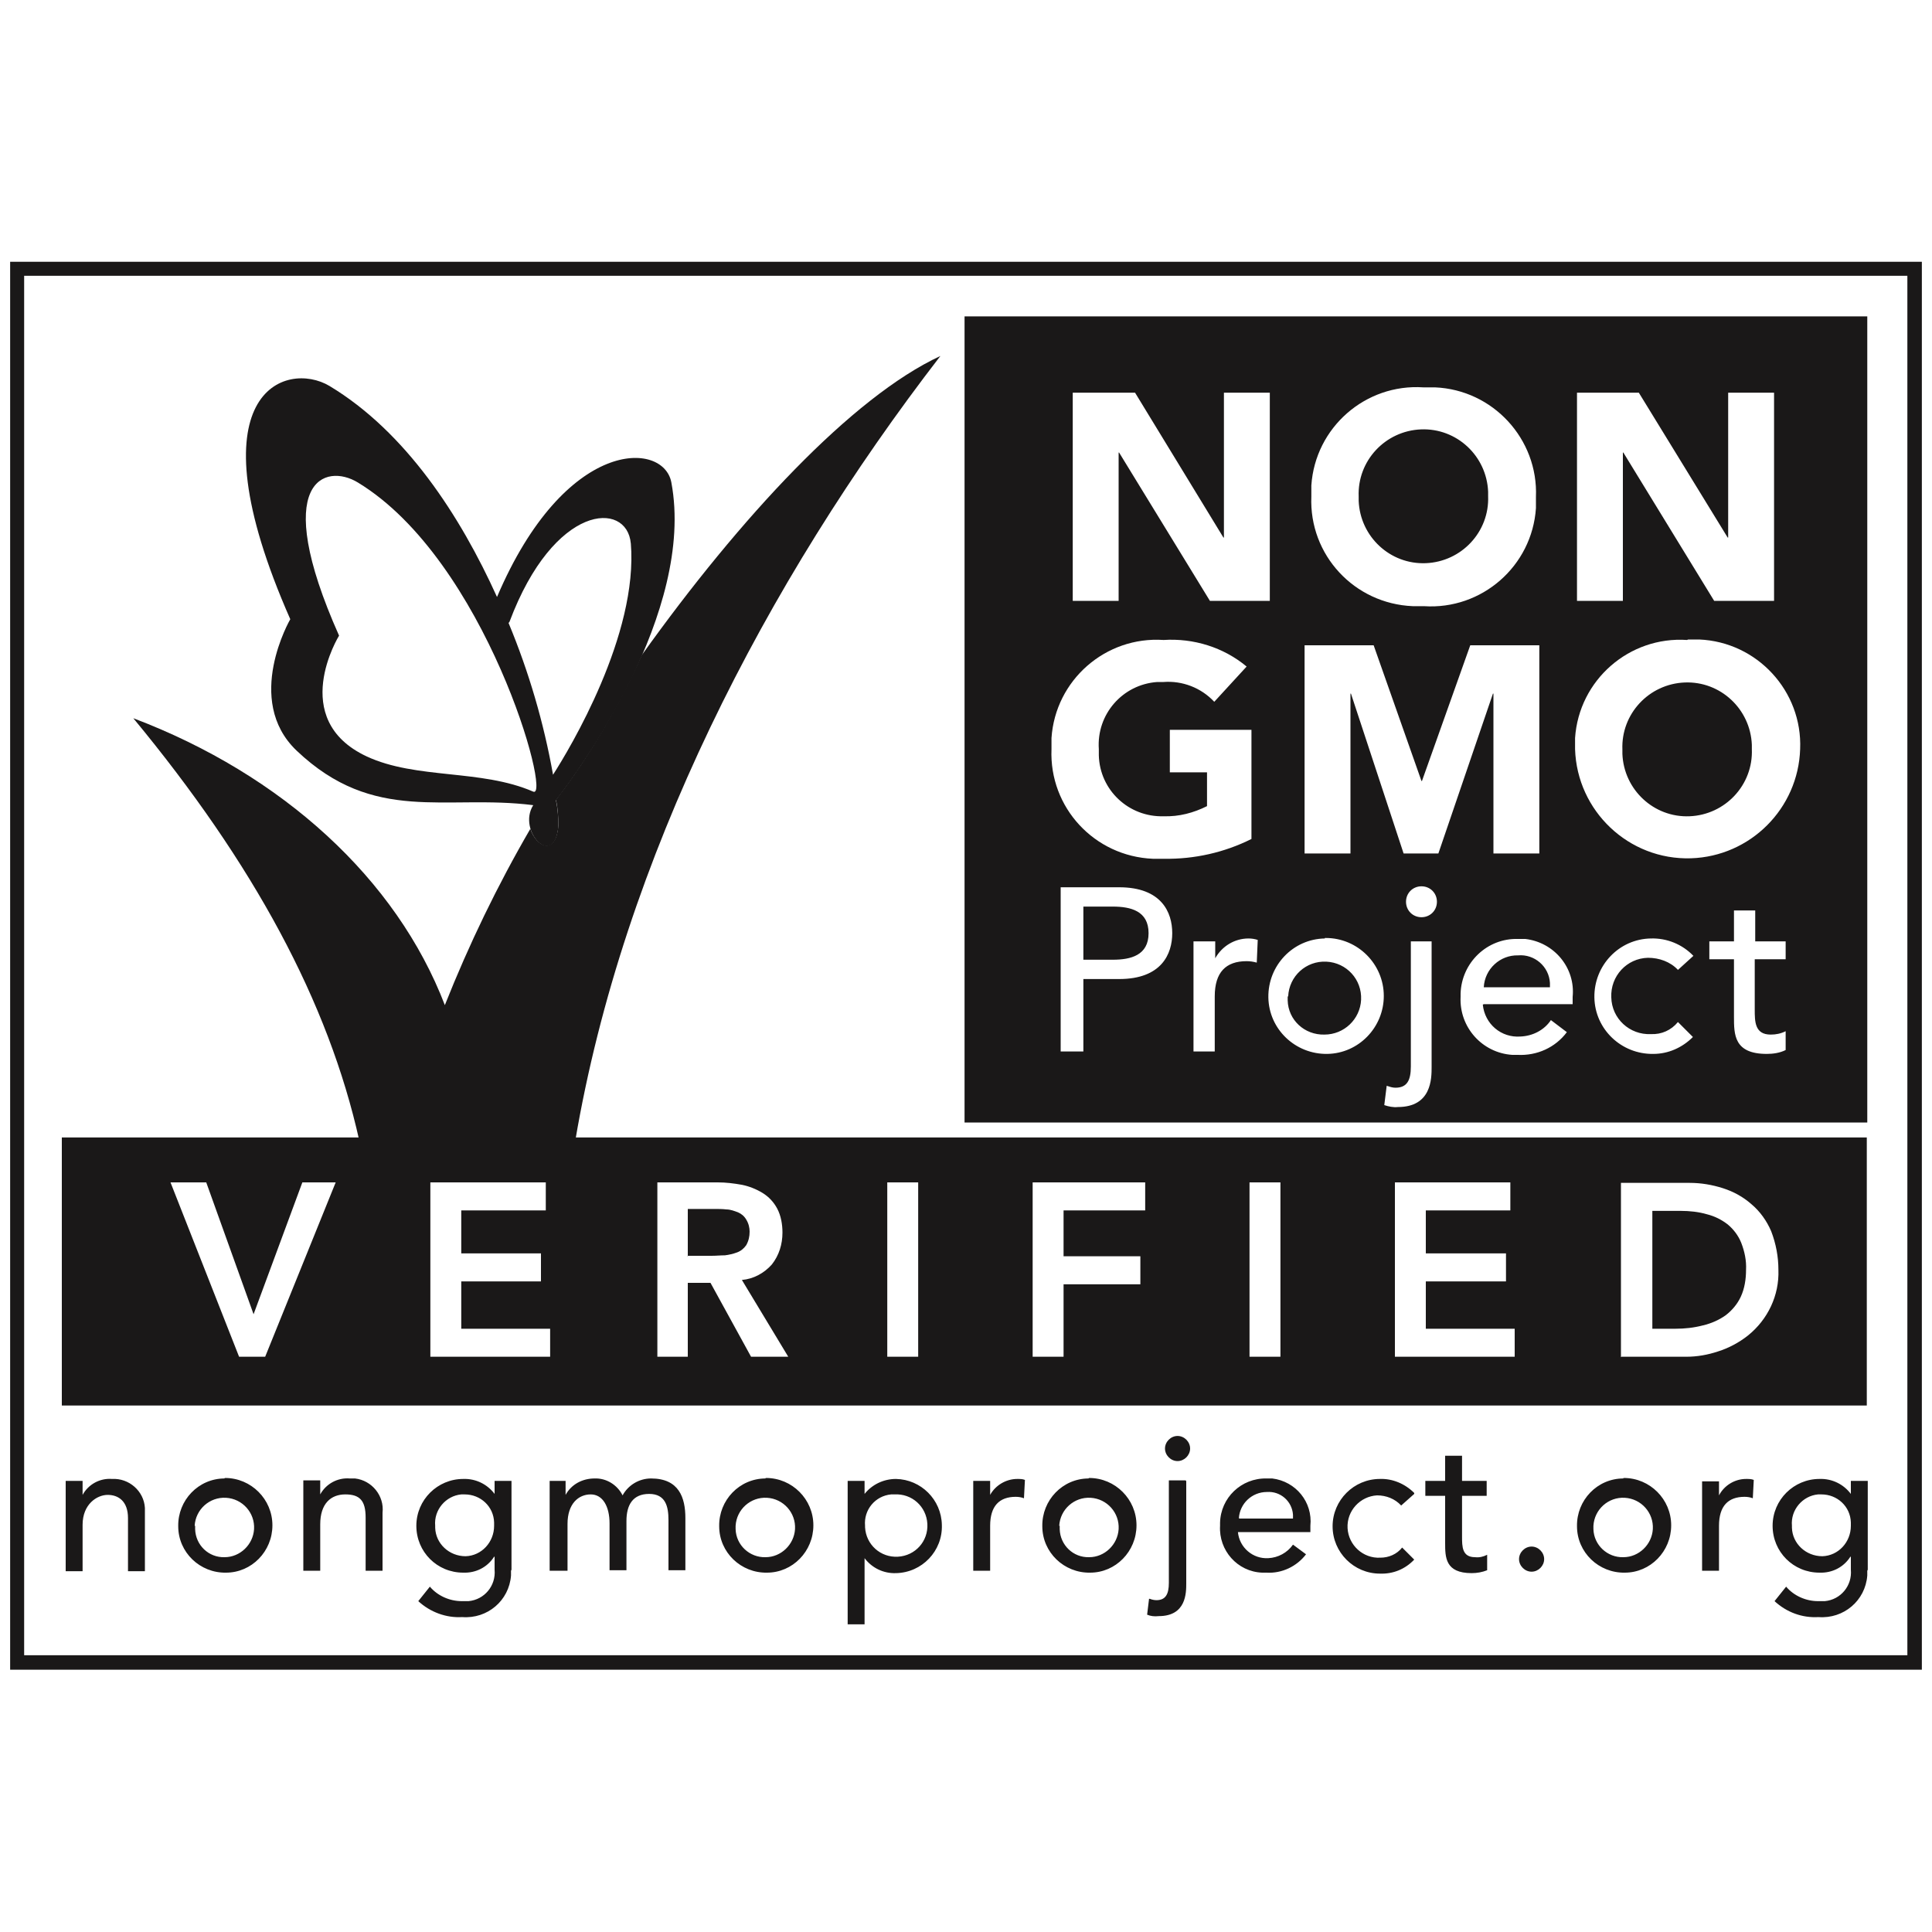
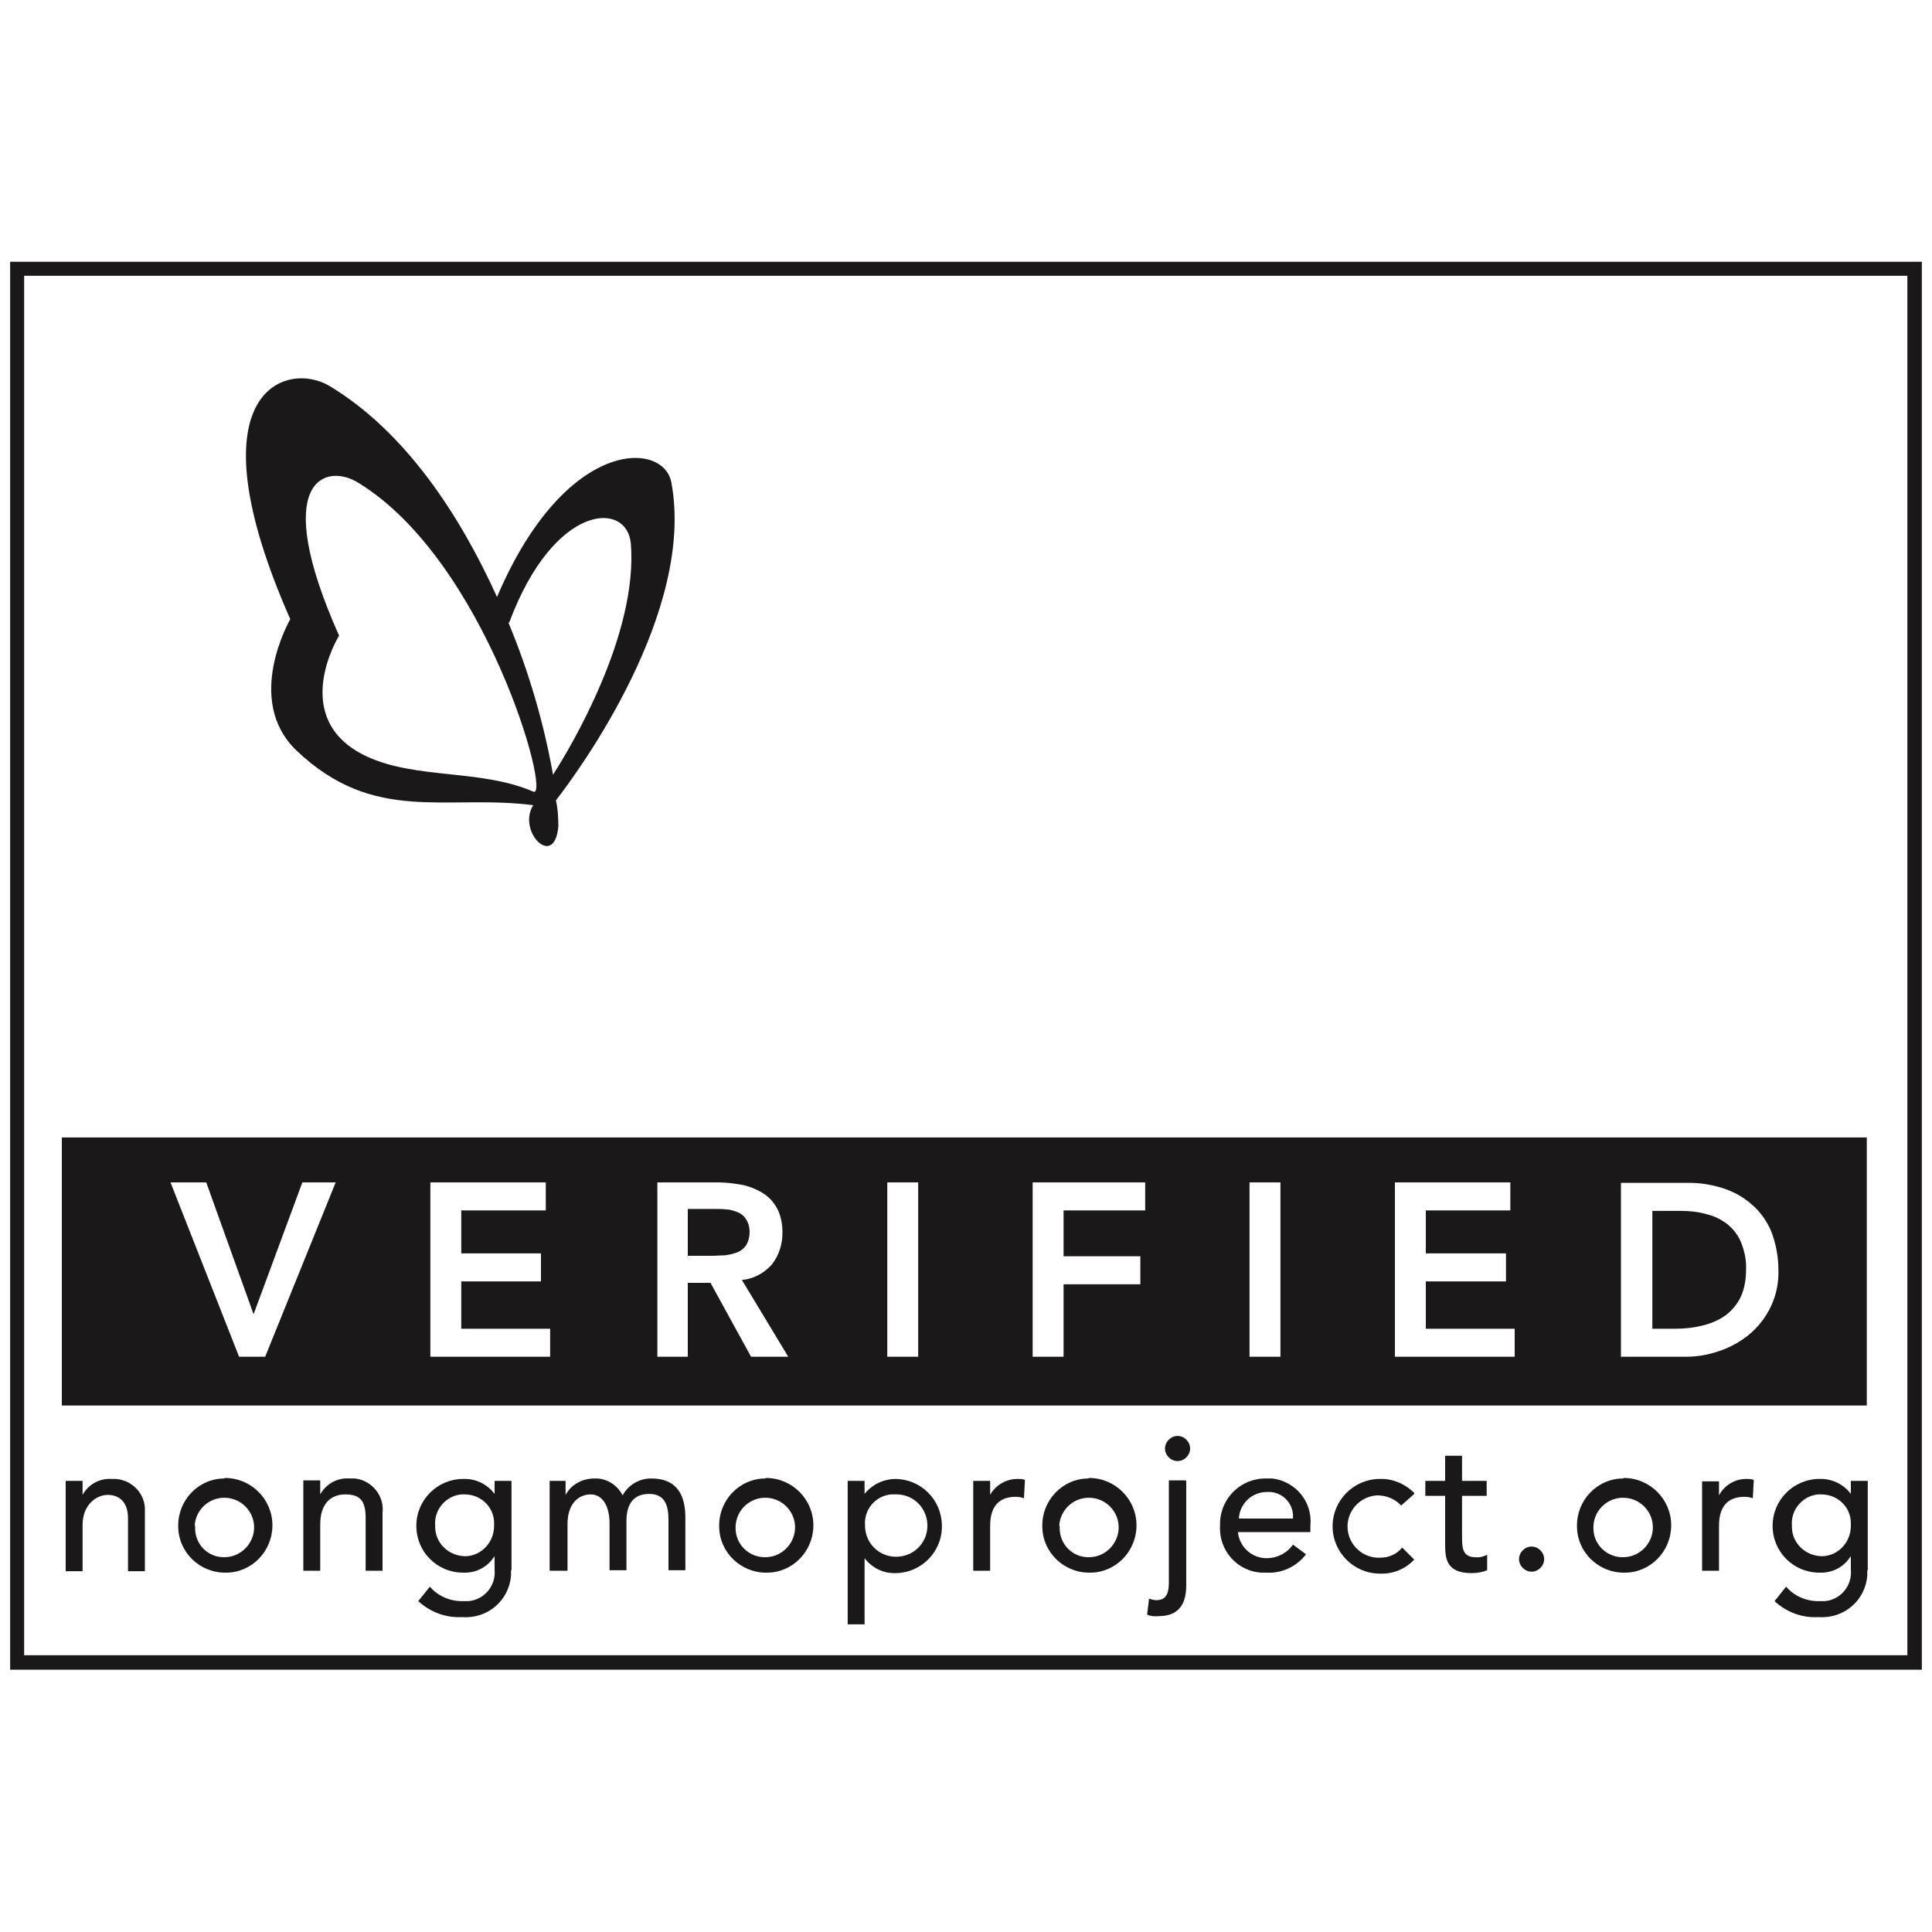
<svg xmlns="http://www.w3.org/2000/svg" viewBox="0 0 400 400" version="1.1">
  <defs>
    <style>
      .cls-1 {
        fill: none;
      }

      .cls-2 {
        fill: #1a1818;
      }

      .cls-3 {
        clip-path: url(#clippath);
      }
    </style>
    <clipPath id="clippath">
      <rect height="291.6" width="395.9" y="54.2" x="2.1" class="cls-1" />
    </clipPath>
  </defs>
  <g>
    <g id="Layer_1">
      <g class="cls-3">
        <g id="Group_5667">
          <path d="M386.4,291H12.8v-55.5h373.7v55.5ZM49.3,280.9h5.6l14.6-36.1h-6.9l-10.1,27.3-9.8-27.3h-7.4l14.2,36.1ZM89.1,280.9h24.8v-5.8h-18.4v-9.8h16.5v-5.8h-16.5v-8.9h17.5v-5.8h-23.9v36.1ZM136,280.9h6.4v-15.3h4.7l8.4,15.3h7.7l-9.6-15.9c2.4-.2,4.6-1.4,6.2-3.2,1.5-1.9,2.2-4.2,2.2-6.6,0-1.7-.3-3.5-1.1-5-.7-1.3-1.7-2.4-3-3.2-1.3-.8-2.8-1.4-4.3-1.7-1.7-.3-3.3-.5-5-.5h-12.5v36.1ZM142.4,260.1v-9.8h5.5c.8,0,1.7,0,2.5.1.8,0,1.6.3,2.4.6.7.3,1.3.8,1.7,1.5.5.8.7,1.7.7,2.5,0,1-.2,1.9-.7,2.8-.5.7-1.1,1.2-1.9,1.5-.8.3-1.7.5-2.5.6-.9,0-1.8.1-2.8.1h-5ZM183.7,280.9h6.4v-36.1h-6.4v36.1ZM213.8,280.9h6.4v-15h15.9v-5.8h-15.9v-9.5h16.9v-5.8h-23.3v36.1ZM258.7,280.9h6.4v-36.1h-6.4v36.1ZM288.8,280.9h24.8v-5.8h-18.4v-9.8h16.6v-5.8h-16.6v-8.9h17.5v-5.8h-23.9v36.1ZM335.7,280.9h13.4c2.3,0,4.5-.4,6.6-1.1,2.2-.7,4.3-1.8,6.2-3.3,4.1-3.3,6.5-8.3,6.3-13.6,0-2.7-.5-5.4-1.5-8-.9-2.1-2.3-4.1-4.1-5.6-1.7-1.5-3.7-2.6-5.9-3.3-2.2-.7-4.5-1.1-6.9-1.1h-14.2v36.1ZM342.1,275.1v-24.4h5.9c1.8,0,3.7.2,5.4.7,1.6.4,3,1.1,4.3,2.1,1.2,1,2.2,2.3,2.8,3.8.7,1.8,1.1,3.7,1,5.6,0,1.9-.3,3.9-1.1,5.6-.7,1.5-1.8,2.8-3.1,3.8-1.4,1-3,1.7-4.7,2.1-1.9.5-3.8.7-5.7.7h-4.8Z" class="cls-2" id="Path_152126" />
          <path d="M397.9,54.2v291.5H2.1c0,0,0-291.5,0-291.5h395.9ZM5,342.7h389.9V57.1H5v285.6Z" class="cls-2" id="Path_152127" />
-           <path d="M74.4,236.2c-6.4-28.8-21.9-57.4-46.8-87.5,30.9,11.7,54.5,33.3,64.5,59.4,5-12.6,10.9-24.8,17.7-36.5,1.2,3.7,5.2,5.7,5.8-.6,0-1.8-.1-3.7-.5-5.4,7.1-9.3,13-19.4,17.8-30,20.3-28.4,43.5-53.4,61.8-61.9-36.2,46.9-65.7,104.1-75.6,162.5h-44.6Z" class="cls-2" id="Path_152128" />
          <path d="M139,99.9c5,26.8-19.3,59.9-23.9,65.8.4,1.8.5,3.6.5,5.4-.8,9-8.6,1-5.2-4.4-18.2-2.3-32.9,4-49-11.3-11-10.5-1.3-27.2-1.3-27.2-20.9-47.4-.8-53.6,8.1-48.3,15.8,9.5,27.1,26.9,34.7,43.7,14.1-33.1,34.5-32.4,36.1-23.7M130.6,112.5c-.8-8.9-15.9-8.3-25.1,16.2,0,.1-.2.2-.2.3,4.2,10.1,7.3,20.7,9.2,31.4,3.4-5.3,17.7-29,16.1-48M110.4,163.9c3.9,1.7-9.8-47.9-36.3-64-6.7-4.1-18.3-.6-3.9,31.7,0,0-10.7,17.3,5.7,25,10.3,4.8,23.7,2.6,34.5,7.3" class="cls-2" id="Path_152129" />
          <path d="M243.8,297.3c1.4,0,2.6,1.2,2.6,2.6s-1.2,2.6-2.6,2.6-2.6-1.2-2.6-2.6,1.2-2.6,2.6-2.6" class="cls-2" id="Path_152130" />
          <path d="M13.6,306.6h3.5v2.9h0c1.2-2.2,3.6-3.5,6.1-3.3,3.5-.2,6.6,2.5,6.8,6,0,.4,0,.7,0,1.1v12h-3.5v-11c0-3.5-2-4.8-4.2-4.8s-5.2,1.9-5.2,6.2v9.6h-3.5v-18.6ZM46.5,306.1c-5.4,0-9.7,4.5-9.6,9.9,0,5.4,4.5,9.7,9.9,9.6,5.3,0,9.6-4.4,9.6-9.8,0-5.4-4.4-9.8-9.8-9.8,0,0,0,0-.1,0M40.3,315.9c.2-3.4,3.1-6,6.5-5.8,3.4.2,6,3.1,5.8,6.5-.2,3.2-2.9,5.8-6.1,5.8-3.3.1-6-2.5-6.1-5.8,0-.2,0-.5,0-.7M62.8,325.2h3.5v-9.6c0-4.3,2.2-6.2,5.2-6.2s4.2,1.3,4.2,4.8v11h3.5v-12c.4-3.5-2.2-6.7-5.7-7.1-.4,0-.7,0-1.1,0-2.5-.2-4.9,1.1-6.1,3.3h0v-2.9h-3.5v18.6ZM105.9,325v-18.4h-3.5v2.7h0c-1.5-2-3.9-3.2-6.5-3.1-5.3,0-9.7,4.3-9.7,9.7s4.3,9.7,9.7,9.7c2.6.1,5-1.1,6.4-3.3h.1v2.7c.3,3.3-2.1,6.2-5.4,6.5-.5,0-.9,0-1.4,0-2.5,0-5-1.1-6.6-3l-2.4,3c2.5,2.3,5.8,3.5,9.1,3.3,5.2.4,9.7-3.4,10.1-8.6,0-.3,0-.7,0-1M96.2,309.4c3.3,0,6,2.5,6.1,5.8,0,.2,0,.4,0,.7,0,3.4-2.6,6.2-5.9,6.3-3.4,0-6.2-2.6-6.3-5.9,0-.1,0-.2,0-.4-.3-3.3,2.2-6.2,5.4-6.5.2,0,.5,0,.7,0M114,325.2h3.5v-9.7c0-4.2,2.3-6.1,4.8-6.1s3.9,2.5,3.9,6v9.7h3.5v-10.2c0-3.3,1.3-5.6,4.7-5.6s4,2.6,4,5.4v10.4h3.5v-10.8c0-4.2-1.3-8.2-7.1-8.2-2.4,0-4.7,1.3-5.9,3.5-1.1-2.2-3.4-3.6-5.8-3.5-2.5,0-4.8,1.2-6,3.4h0v-2.9h-3.3v18.6ZM158.5,306.1c-5.4,0-9.7,4.5-9.6,9.9,0,5.4,4.5,9.7,9.9,9.6,5.3,0,9.6-4.4,9.6-9.8,0-5.4-4.4-9.8-9.8-9.8,0,0,0,0-.1,0M152.3,315.9c.2-3.4,3.1-6,6.5-5.8,3.4.2,6,3.1,5.8,6.5-.2,3.2-2.9,5.8-6.1,5.8-3.3.1-6.1-2.5-6.2-5.8,0-.2,0-.5,0-.7M175.5,306.6v29.7h3.5v-13.7h0c1.5,2,3.9,3.2,6.5,3.1,5.4-.1,9.7-4.6,9.5-10-.1-5.2-4.3-9.4-9.5-9.5-2.5,0-4.9,1.1-6.5,3.1h0v-2.7h-3.5M185.2,309.4c3.6-.2,6.6,2.5,6.8,6.1.2,3.6-2.5,6.6-6.1,6.8-3.6.2-6.6-2.5-6.8-6.1,0-.1,0-.2,0-.3-.3-3.3,2.1-6.2,5.4-6.5.2,0,.5,0,.7,0M201.5,325.2h3.5v-9.3c0-4.1,1.9-6,5.3-6,.6,0,1.2.1,1.7.3l.2-3.8c-.5-.2-1-.2-1.6-.2-2.3,0-4.5,1.3-5.6,3.3h0v-2.9h-3.5v18.6ZM225.4,306.1c-5.4,0-9.7,4.5-9.6,9.9,0,5.4,4.5,9.7,9.9,9.6,5.3,0,9.6-4.4,9.6-9.8,0-5.4-4.4-9.8-9.8-9.8,0,0,0,0-.1,0M219.3,315.9c.2-3.4,3.1-6,6.5-5.8,3.4.2,6,3.1,5.8,6.5-.2,3.2-2.9,5.8-6.1,5.8-3.3.1-6-2.5-6.1-5.8,0-.2,0-.5,0-.7M245.6,306.6h-3.5v21.1c0,2.4-.7,3.6-2.6,3.6-.5,0-1-.1-1.5-.3l-.4,3.3c.7.3,1.5.4,2.3.3,5.7,0,5.7-4.8,5.7-6.8v-21.3M242,306.6v21.1c0,2.4-.7,3.6-2.6,3.6-.5,0-1-.1-1.5-.3l-.4,3.3c.7.3,1.5.4,2.3.3,5.7,0,5.7-4.8,5.7-6.8v-21.3h-3.5ZM256.4,317.2h14.9v-1.3c.5-4.9-3-9.2-7.9-9.8-.4,0-.8,0-1.2,0-5.2-.1-9.5,4-9.6,9.2,0,.2,0,.4,0,.6-.3,5.1,3.6,9.5,8.7,9.7.3,0,.6,0,.9,0,3.2.2,6.3-1.3,8.2-3.8l-2.7-2c-1.2,1.7-3.1,2.7-5.1,2.8-3.2.2-6-2.2-6.3-5.4,0,0,0,0,0,0M256.5,314.3c.2-3,2.7-5.4,5.8-5.4,2.8-.2,5.2,1.9,5.4,4.7,0,.3,0,.5,0,.8h-11.1ZM292.8,309.1c-1.9-1.9-4.5-3-7.1-2.9-5.4,0-9.8,4.4-9.8,9.8s4.4,9.8,9.8,9.8c2.7.1,5.2-.9,7.1-2.9l-2.5-2.5c-1.1,1.4-2.8,2.1-4.5,2.1-3.6.2-6.6-2.6-6.8-6.1-.2-3.6,2.6-6.6,6.1-6.8,1.9,0,3.7.7,5,2.1l2.7-2.4ZM307.8,306.6h-5.1v-5.2h-3.5v5.2h-4.1v3.1h4.1v9.7c0,3,0,6.3,5.5,6.3,1.1,0,2.2-.2,3.2-.6v-3.2c-.8.4-1.6.6-2.5.5-2.7,0-2.7-2.2-2.7-4.3v-8.4h5.1v-3.1ZM317.1,325.4c1.4,0,2.6-1.2,2.6-2.6s-1.2-2.6-2.6-2.6-2.6,1.2-2.6,2.6,1.2,2.6,2.6,2.6M336.1,306.1c-5.4,0-9.7,4.5-9.6,9.9,0,5.4,4.5,9.7,9.9,9.6,5.3,0,9.6-4.4,9.6-9.8,0-5.4-4.4-9.8-9.8-9.8,0,0,0,0-.1,0M329.9,315.9c.2-3.4,3.1-6,6.5-5.8,3.4.2,6,3.1,5.8,6.5-.2,3.2-2.9,5.8-6.1,5.8-3.3.1-6.1-2.5-6.2-5.8,0-.2,0-.5,0-.7M352.4,325.2h3.5v-9.3c0-4.1,1.9-6,5.3-6,.6,0,1.2.1,1.7.3l.2-3.8c-.5-.2-1-.2-1.6-.2-2.3,0-4.5,1.3-5.6,3.4h0v-2.9h-3.5v18.6ZM386.7,325v-18.4h-3.5v2.7h0c-1.5-2-3.9-3.2-6.5-3.1-5.3,0-9.7,4.3-9.7,9.7s4.3,9.7,9.7,9.7c2.6.1,5-1.1,6.4-3.3h.1v2.7c.3,3.3-2.1,6.2-5.4,6.5-.5,0-.9,0-1.4,0-2.5,0-5-1.1-6.6-3l-2.4,3c2.5,2.3,5.7,3.5,9.1,3.3,5.2.4,9.7-3.4,10.1-8.6,0-.3,0-.7,0-1M377.1,309.4c3.3,0,6,2.5,6.1,5.8,0,.2,0,.5,0,.7,0,3.4-2.6,6.2-5.9,6.3-3.4,0-6.2-2.6-6.3-5.9,0-.1,0-.2,0-.4-.3-3.3,2.2-6.2,5.4-6.5.2,0,.5,0,.7,0" class="cls-2" id="Path_152131" />
-           <path d="M386.6,232.4h-186.9V65.5h186.9v166.9ZM222.1,81.3v43.1h9.5v-30.7h.1l18.8,30.7h12.4v-43.1h-9.5v30h-.1l-18.3-30h-12.9M294.7,80.2c-12-.8-22.4,8.3-23.2,20.3,0,.8,0,1.5,0,2.3-.5,12.1,8.9,22.2,21,22.7.8,0,1.5,0,2.3,0,12,.8,22.4-8.3,23.2-20.3,0-.8,0-1.6,0-2.3.5-12-8.9-22.2-20.9-22.7-.8,0-1.5,0-2.3,0M281.3,102.8c-.3-7.4,5.5-13.6,12.9-13.9,7.4-.3,13.6,5.5,13.9,12.9,0,.3,0,.6,0,.9.3,7.4-5.5,13.6-12.9,13.9-7.4.3-13.6-5.5-13.9-12.9,0-.3,0-.6,0-.9M326.5,81.3v43.1h9.5v-30.7h.1l18.8,30.7h12.4v-43.1h-9.5v30h-.1l-18.4-30h-12.9M219.6,183.7v34h4.7v-15h7.4c8.8,0,11-5.2,11-9.5s-2.2-9.5-11-9.5h-12.1M224.3,187.7h6.1c3.7,0,7.4.9,7.4,5.5s-3.7,5.5-7.4,5.5h-6.1v-11ZM247.1,194.9v22.8h4.4v-11.4c0-5,2.3-7.3,6.6-7.3.7,0,1.4.1,2.1.3l.2-4.7c-.6-.2-1.3-.3-1.9-.3-2.9,0-5.5,1.6-6.9,4.1h0v-3.5h-4.4M274.3,194.3c-6.6.1-11.8,5.6-11.7,12.2.1,6.6,5.6,11.8,12.2,11.7,6.5-.1,11.7-5.5,11.7-12,0-6.6-5.4-12-12-12,0,0-.1,0-.2,0M266.7,206.3c.2-4.2,3.7-7.4,7.9-7.2,4.2.2,7.4,3.7,7.2,7.9-.2,4-3.5,7.2-7.6,7.2-4.1.1-7.5-3-7.6-7.1,0-.3,0-.6,0-.8M296.5,194.9h-4.4v25.9c0,2.9-.8,4.4-3.2,4.4-.6,0-1.2-.2-1.8-.4l-.5,4c.9.3,1.9.5,2.8.4,7,0,7-5.9,7-8.3v-26M291.1,186.7c0,1.8,1.4,3.2,3.2,3.2,1.8,0,3.2-1.4,3.2-3.2,0-1.8-1.4-3.2-3.2-3.2,0,0,0,0,0,0-1.8,0-3.2,1.4-3.2,3.2M307.2,207.9h18.4v-1.5c.6-6-3.8-11.3-9.8-12-.5,0-1,0-1.5,0-6.4-.2-11.7,4.9-11.9,11.3,0,.2,0,.4,0,.7-.3,6.3,4.5,11.6,10.7,12,.4,0,.7,0,1.1,0,4,.2,7.8-1.5,10.2-4.7l-3.3-2.5c-1.4,2.1-3.8,3.3-6.3,3.4-4,.3-7.4-2.6-7.8-6.6,0,0,0,0,0,0M307.2,204.4c.2-3.8,3.4-6.7,7.1-6.6,3.4-.3,6.4,2.3,6.6,5.7,0,.3,0,.6,0,.9h-13.8ZM347.3,200.9l3.3-3c-2.3-2.4-5.5-3.7-8.8-3.6-6.6.1-11.8,5.6-11.7,12.2.1,6.6,5.6,11.8,12.2,11.7,3.1,0,6-1.3,8.2-3.5l-3.1-3.1c-1.4,1.7-3.4,2.6-5.6,2.5-4.4.2-8.1-3.2-8.2-7.6-.2-4.4,3.2-8.1,7.6-8.2,2.3,0,4.6.8,6.2,2.5M369.7,198.6v-3.7h-6.3v-6.4h-4.4v6.4h-5.1v3.7h5.1v11.9c0,3.7,0,7.7,6.8,7.7,1.3,0,2.7-.2,3.9-.8v-3.9c-1,.5-2,.7-3.1.7-3.3,0-3.3-2.7-3.3-5.2v-10.4h6.3M259.1,173.6v-22.5h-16.9v8.8h7.7v7c-2.8,1.4-5.8,2.2-9,2.1-7.2.2-13.2-5.4-13.4-12.6,0-.4,0-.9,0-1.3-.5-7.2,4.9-13.4,12.1-13.9.4,0,.9,0,1.3,0,3.9-.3,7.8,1.2,10.5,4.1l6.7-7.3c-4.8-4-11-5.9-17.2-5.5-12-.8-22.4,8.3-23.2,20.3,0,.8,0,1.5,0,2.3-.5,12.1,8.9,22.2,21,22.7.8,0,1.5,0,2.3,0,6.3.1,12.5-1.3,18.1-4.1M270.1,133.6v43.1h9.5v-33.1h.1l10.9,33.1h7.2l11.3-33.1h.1v33.1h9.5v-43.1h-14.3l-10,28.1h-.1l-9.9-28.1h-14.4M349.3,132.5c-12-.8-22.4,8.3-23.2,20.3,0,.8,0,1.5,0,2.3.4,12.8,11.1,23,24,22.6,12.3-.4,22.2-10.3,22.6-22.6.5-12-8.9-22.2-20.9-22.7-.8,0-1.5,0-2.3,0M335.9,155.2c-.3-7.4,5.5-13.6,12.9-13.9,7.4-.3,13.6,5.5,13.9,12.9,0,.3,0,.6,0,.9.3,7.4-5.5,13.6-12.9,13.9-7.4.3-13.6-5.5-13.9-12.9,0-.3,0-.6,0-.9" class="cls-2" id="Path_152132" />
        </g>
      </g>
    </g>
  </g>
</svg>